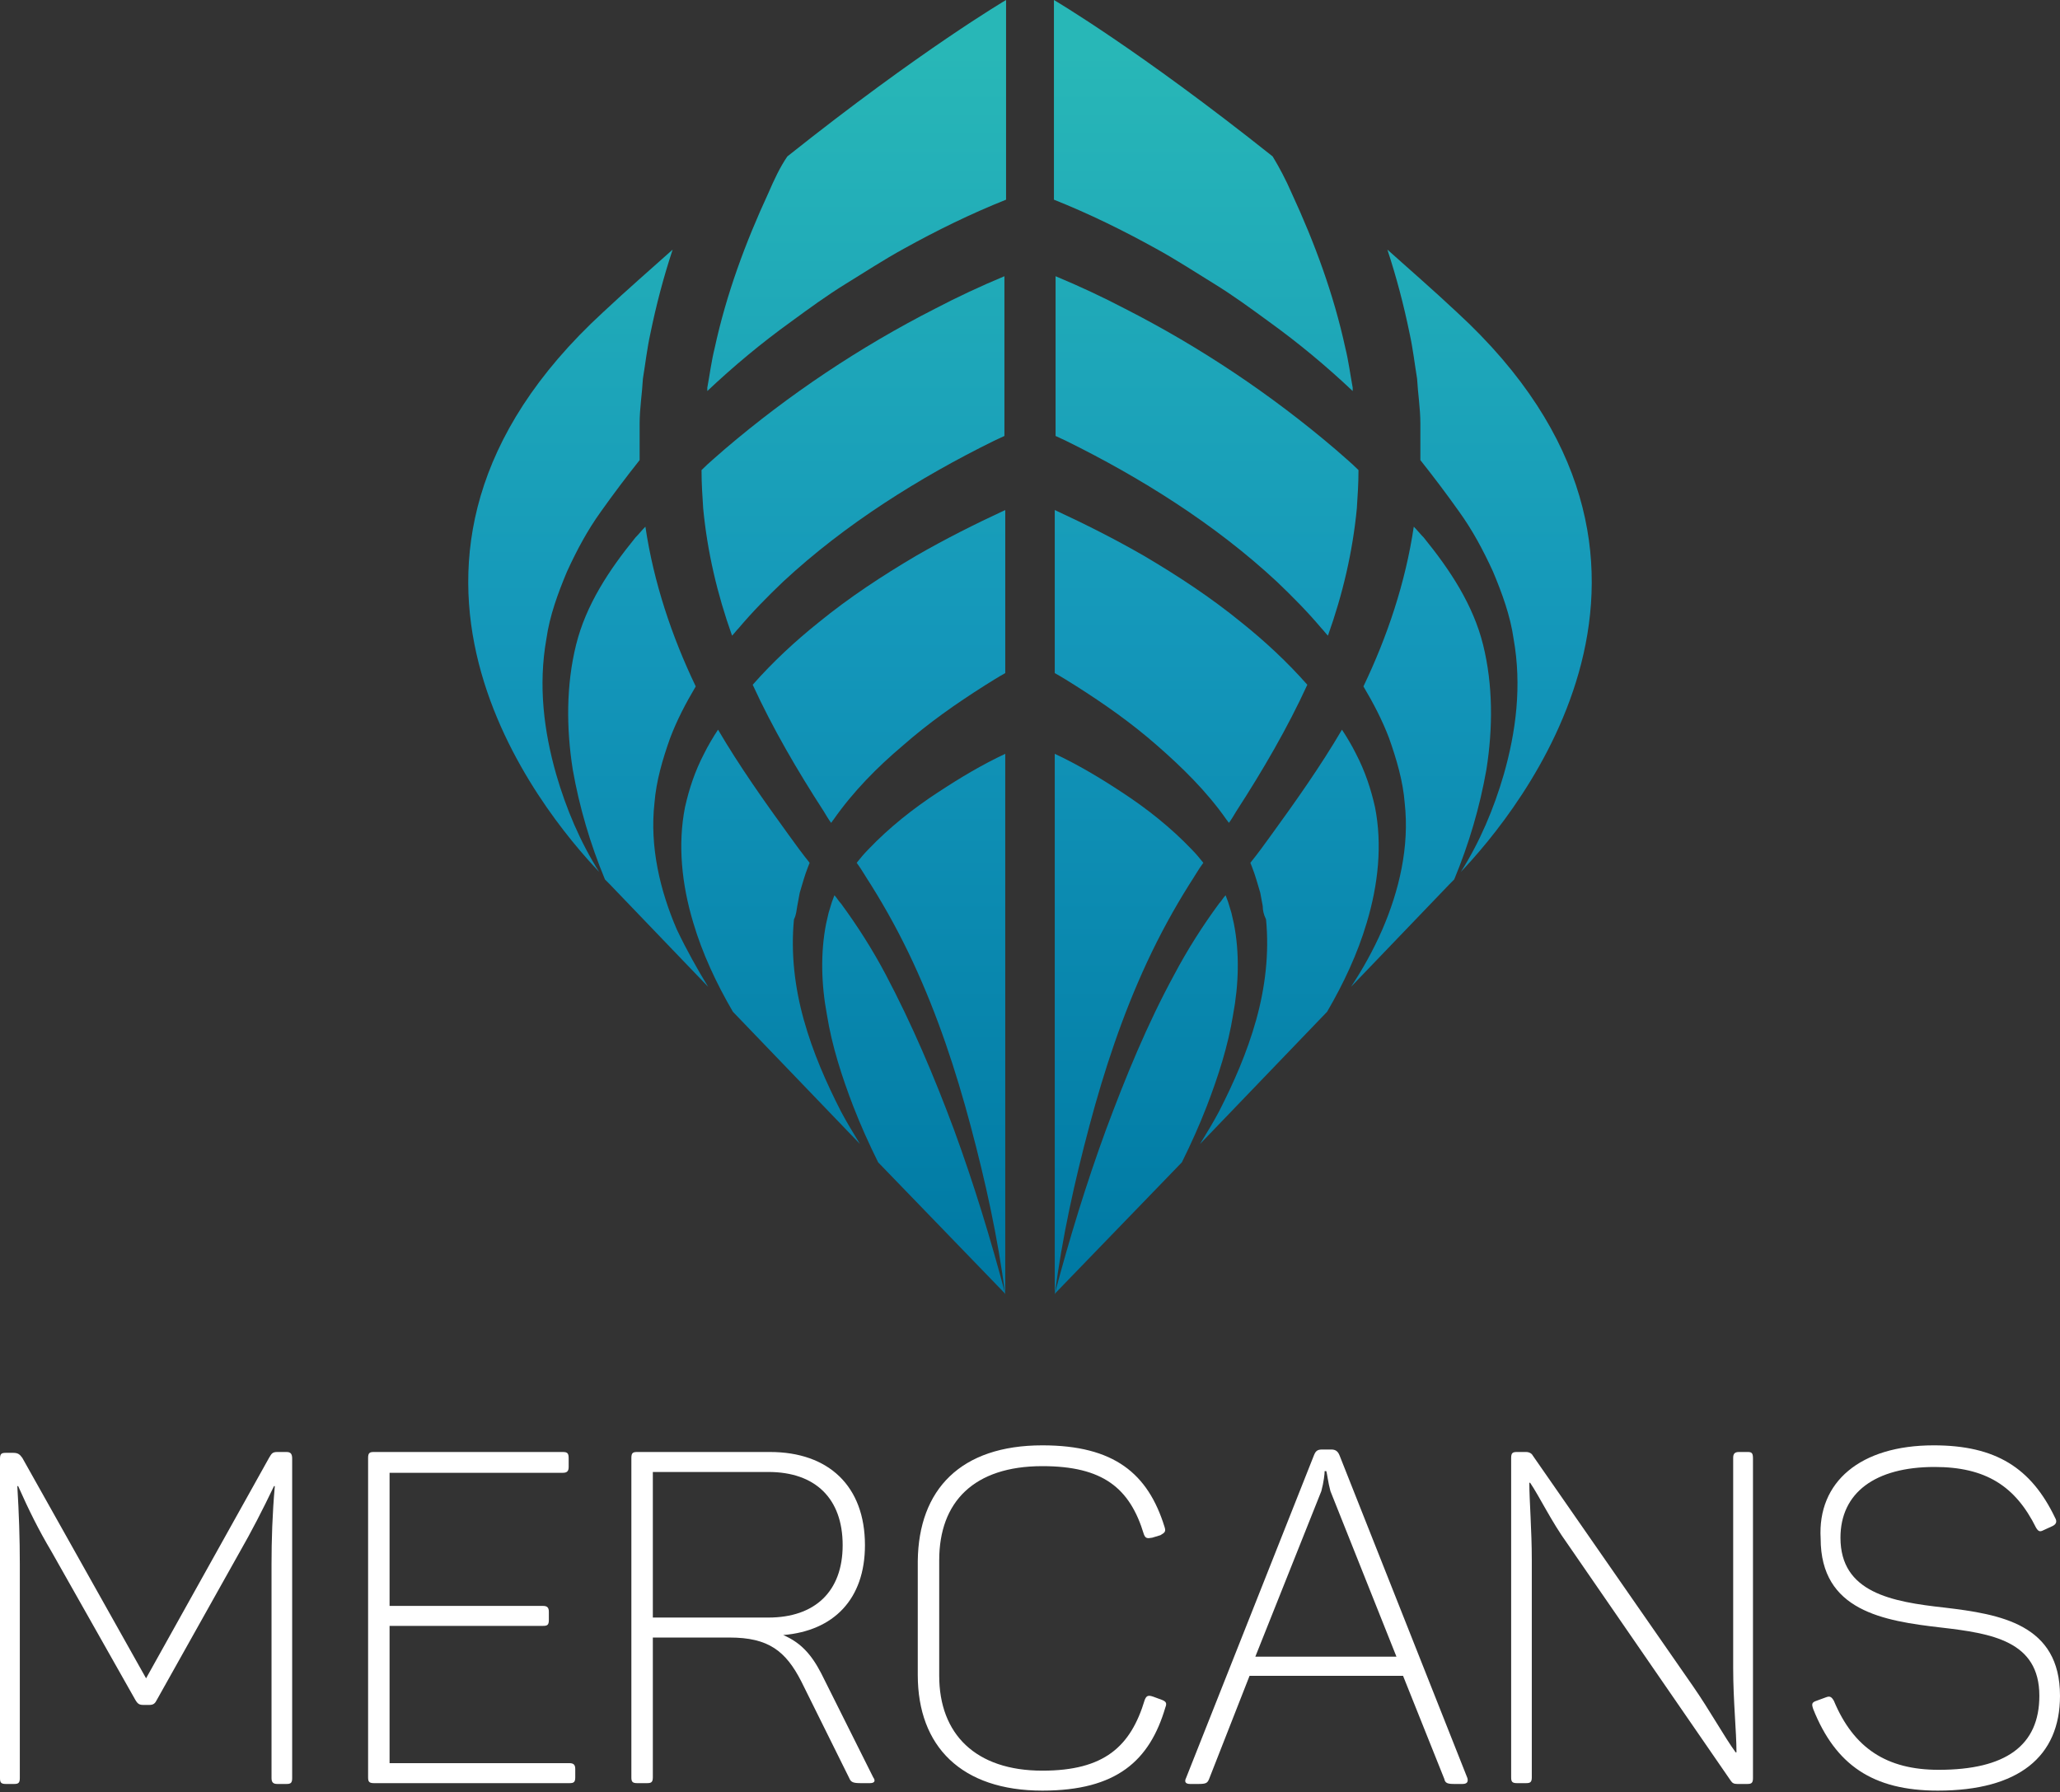
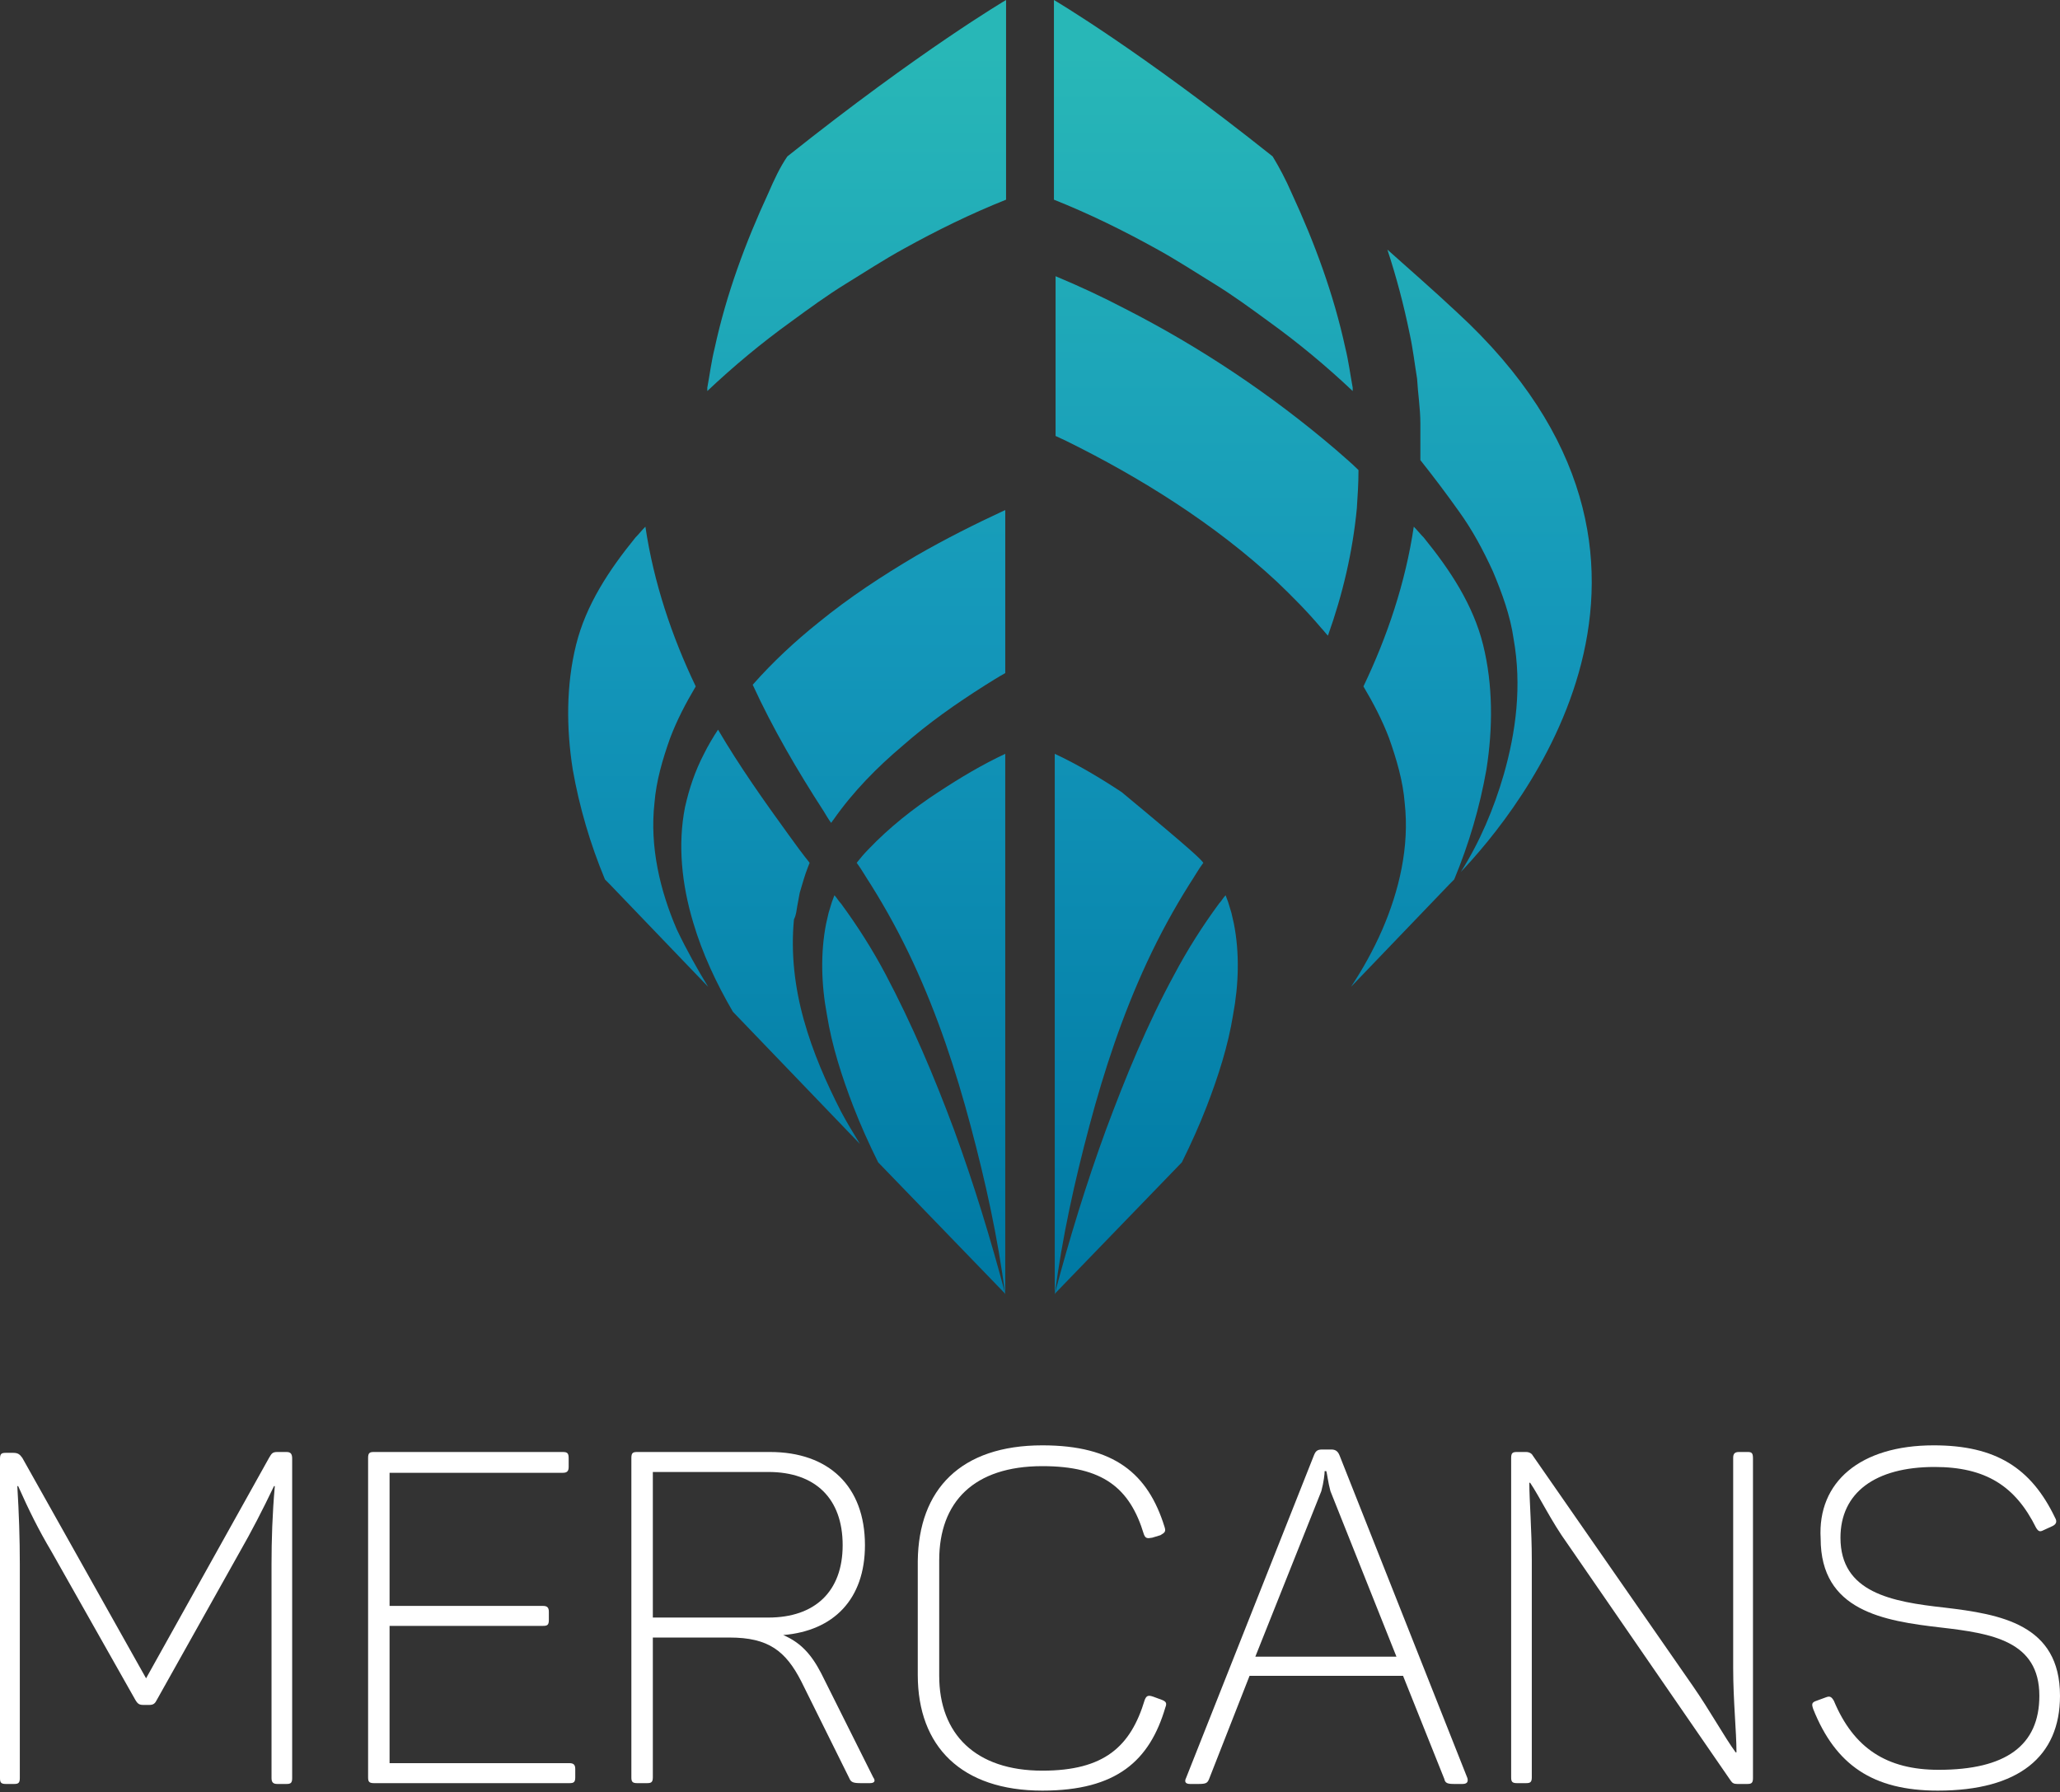
<svg xmlns="http://www.w3.org/2000/svg" width="100" height="87" viewBox="0 0 100 87" fill="none">
  <rect x="0" y="0" width="100" height="87" fill="#333333" stroke="none" />
  <g clip-path="url(#clip0_3053_1473)">
    <path d="M38.702 43.989L38.822 43.342C38.943 42.938 39.063 42.494 39.223 42.09C39.263 42.009 39.263 41.969 39.303 41.888C38.943 41.444 38.622 41 38.301 40.555C37.1 38.899 35.898 37.203 34.856 35.425C34.616 35.789 34.375 36.193 34.175 36.597C33.734 37.445 33.454 38.293 33.254 39.182C32.893 41 33.093 42.938 33.654 44.797C34.095 46.291 34.776 47.745 35.577 49.119L41.747 55.541C41.426 55.016 41.106 54.491 40.826 53.966C40.104 52.552 39.463 51.098 39.023 49.523C38.582 47.947 38.382 46.291 38.542 44.635C38.662 44.393 38.662 44.191 38.702 43.989Z" fill="url(#paint0_linear_3053_1473)" />
-     <path d="M38.021 28.235C39.544 26.821 41.186 25.569 42.909 24.438C44.632 23.307 46.434 22.297 48.237 21.409C48.398 21.328 48.598 21.247 48.758 21.166V13.411C47.596 13.895 46.474 14.42 45.393 14.986C41.747 16.844 38.301 19.146 35.176 21.812C34.816 22.136 34.415 22.459 34.055 22.822C34.055 23.469 34.095 24.075 34.135 24.68C34.335 26.781 34.816 28.841 35.537 30.861C35.657 30.739 35.737 30.618 35.858 30.497C36.539 29.689 37.26 28.962 38.021 28.235Z" fill="url(#paint1_linear_3053_1473)" />
    <path d="M32.852 45.119C32.051 43.261 31.53 41.12 31.771 38.98C31.851 37.929 32.171 36.839 32.532 35.829C32.852 34.98 33.293 34.132 33.774 33.325C32.612 30.901 31.731 28.275 31.33 25.569C31.17 25.73 31.009 25.933 30.849 26.094C29.567 27.669 28.445 29.366 27.965 31.305C27.484 33.244 27.484 35.344 27.804 37.364C28.125 39.181 28.646 40.959 29.367 42.696C29.527 42.857 29.607 42.938 29.607 42.938L34.375 47.907C33.854 47.058 33.333 46.129 32.852 45.119Z" fill="url(#paint2_linear_3053_1473)" />
    <path d="M37.3 9.371C36.178 11.795 35.256 14.299 34.696 16.884C34.535 17.531 34.455 18.177 34.335 18.823C34.335 18.864 34.335 18.904 34.335 18.985C35.617 17.773 36.979 16.642 38.381 15.632C39.263 14.986 40.144 14.34 41.066 13.774C41.987 13.209 42.909 12.603 43.87 12.078C45.473 11.189 47.115 10.381 48.838 9.694V0C48.838 0 44.712 2.424 38.221 7.594C37.861 8.119 37.58 8.725 37.3 9.371Z" fill="url(#paint3_linear_3053_1473)" />
-     <path d="M27.003 37.606C26.402 35.506 26.122 33.284 26.523 31.022C26.683 29.891 27.084 28.801 27.524 27.75C28.005 26.7 28.526 25.731 29.167 24.842C29.768 23.994 30.409 23.146 31.05 22.338C31.05 21.732 31.05 21.166 31.05 20.56C31.05 19.833 31.17 19.106 31.21 18.379C31.33 17.652 31.41 16.925 31.571 16.198C31.851 14.825 32.212 13.451 32.653 12.118C31.571 13.088 30.449 14.057 29.287 15.148C16.146 27.225 26.362 39.465 29.087 42.333C28.165 40.878 27.484 39.263 27.003 37.606Z" fill="url(#paint4_linear_3053_1473)" />
    <path d="M43.831 36.193C45.073 35.102 46.395 34.173 47.797 33.284C48.118 33.082 48.438 32.88 48.799 32.678V24.761C47.316 25.448 45.874 26.175 44.472 26.983C42.829 27.952 41.227 29.003 39.744 30.214C38.582 31.143 37.501 32.153 36.539 33.244C37.501 35.344 38.703 37.404 39.985 39.384C40.105 39.586 40.225 39.788 40.345 39.949C40.385 39.909 40.425 39.828 40.465 39.788C41.427 38.414 42.589 37.243 43.831 36.193Z" fill="url(#paint5_linear_3053_1473)" />
    <path d="M42.989 47.301C42.348 46.09 41.627 44.959 40.826 43.868C40.705 43.747 40.625 43.585 40.505 43.464L40.385 43.787L40.225 44.312C40.185 44.474 40.145 44.676 40.104 44.837C39.824 46.251 39.864 47.786 40.145 49.281C40.385 50.775 40.866 52.27 41.426 53.724C41.787 54.653 42.188 55.542 42.629 56.43L48.798 62.812C48.077 60.106 47.276 57.48 46.314 54.855C45.353 52.27 44.271 49.725 42.989 47.301Z" fill="url(#paint6_linear_3053_1473)" />
    <path d="M45.553 38.455C44.311 39.263 43.149 40.192 42.148 41.242C41.947 41.444 41.747 41.686 41.587 41.888C41.827 42.211 42.028 42.575 42.268 42.938C43.029 44.15 43.71 45.403 44.311 46.695C45.513 49.28 46.395 51.946 47.116 54.653C47.837 57.359 48.438 60.065 48.798 62.853V36.597C47.677 37.122 46.595 37.768 45.553 38.455Z" fill="url(#paint7_linear_3053_1473)" />
-     <path d="M61.298 43.989L61.178 43.342C61.057 42.938 60.937 42.494 60.777 42.09C60.737 42.009 60.737 41.969 60.697 41.888C61.057 41.444 61.378 41 61.699 40.555C62.9 38.899 64.102 37.203 65.144 35.425C65.384 35.789 65.625 36.193 65.825 36.597C66.266 37.445 66.546 38.293 66.747 39.182C67.107 41 66.907 42.938 66.346 44.797C65.905 46.291 65.224 47.745 64.423 49.119L58.253 55.541C58.574 55.016 58.894 54.491 59.174 53.966C59.896 52.552 60.537 51.098 60.977 49.523C61.418 47.947 61.618 46.291 61.458 44.635C61.338 44.393 61.298 44.191 61.298 43.989Z" fill="url(#paint8_linear_3053_1473)" />
    <path d="M61.979 28.235C60.457 26.821 58.814 25.569 57.092 24.438C55.369 23.307 53.566 22.297 51.763 21.409C51.603 21.328 51.402 21.247 51.242 21.166V13.411C52.404 13.895 53.526 14.42 54.608 14.986C58.253 16.844 61.699 19.146 64.824 21.812C65.184 22.136 65.585 22.459 65.946 22.822C65.946 23.469 65.906 24.075 65.866 24.68C65.665 26.781 65.184 28.841 64.463 30.861C64.343 30.739 64.263 30.618 64.143 30.497C63.462 29.689 62.741 28.962 61.979 28.235Z" fill="url(#paint9_linear_3053_1473)" />
    <path d="M67.107 45.119C67.909 43.261 68.43 41.12 68.189 38.98C68.109 37.929 67.788 36.839 67.428 35.829C67.107 34.98 66.667 34.132 66.186 33.325C67.348 30.901 68.229 28.275 68.63 25.569C68.79 25.73 68.95 25.933 69.111 26.094C70.393 27.669 71.514 29.366 71.995 31.305C72.476 33.244 72.476 35.344 72.155 37.364C71.835 39.181 71.314 40.959 70.593 42.696C70.433 42.857 70.353 42.938 70.353 42.938L65.585 47.907C66.146 47.058 66.667 46.129 67.107 45.119Z" fill="url(#paint10_linear_3053_1473)" />
    <path d="M62.7 9.371C63.822 11.795 64.744 14.299 65.305 16.884C65.465 17.531 65.545 18.177 65.665 18.823C65.665 18.864 65.665 18.904 65.665 18.985C64.383 17.773 63.021 16.642 61.619 15.632C60.737 14.986 59.856 14.34 58.934 13.774C58.013 13.209 57.092 12.603 56.13 12.078C54.527 11.189 52.885 10.381 51.162 9.694V0C51.162 0 55.289 2.424 61.779 7.594C62.099 8.119 62.42 8.725 62.7 9.371Z" fill="url(#paint11_linear_3053_1473)" />
    <path d="M72.997 37.606C73.598 35.506 73.878 33.284 73.477 31.022C73.317 29.891 72.916 28.801 72.476 27.75C71.995 26.7 71.474 25.731 70.833 24.842C70.232 23.994 69.591 23.146 68.95 22.338C68.95 21.732 68.95 21.166 68.95 20.56C68.95 19.833 68.83 19.106 68.79 18.379C68.67 17.652 68.59 16.925 68.429 16.198C68.149 14.825 67.788 13.451 67.348 12.118C68.429 13.088 69.551 14.057 70.713 15.148C83.854 27.225 73.638 39.465 70.913 42.333C71.835 40.878 72.516 39.263 72.997 37.606Z" fill="url(#paint12_linear_3053_1473)" />
-     <path d="M56.17 36.193C54.928 35.102 53.606 34.173 52.204 33.284C51.883 33.082 51.563 32.88 51.202 32.678V24.761C52.685 25.448 54.127 26.175 55.529 26.983C57.172 27.952 58.774 29.003 60.257 30.214C61.419 31.143 62.5 32.153 63.462 33.244C62.5 35.344 61.298 37.404 60.016 39.384C59.896 39.586 59.776 39.788 59.656 39.949C59.616 39.909 59.575 39.828 59.535 39.788C58.574 38.414 57.372 37.243 56.17 36.193Z" fill="url(#paint13_linear_3053_1473)" />
    <path d="M57.011 47.301C57.653 46.09 58.374 44.959 59.175 43.868C59.295 43.747 59.375 43.585 59.495 43.464L59.616 43.787L59.776 44.312C59.816 44.474 59.856 44.676 59.896 44.837C60.176 46.251 60.136 47.786 59.856 49.281C59.616 50.775 59.135 52.27 58.574 53.724C58.213 54.653 57.813 55.542 57.372 56.43L51.202 62.812C51.923 60.106 52.725 57.48 53.686 54.855C54.648 52.27 55.689 49.725 57.011 47.301Z" fill="url(#paint14_linear_3053_1473)" />
-     <path d="M54.447 38.455C55.689 39.263 56.851 40.192 57.853 41.242C58.053 41.444 58.253 41.686 58.414 41.888C58.173 42.211 57.973 42.575 57.733 42.938C56.971 44.15 56.29 45.403 55.689 46.695C54.487 49.28 53.606 51.946 52.885 54.653C52.164 57.359 51.563 60.065 51.202 62.853V36.597C52.324 37.122 53.406 37.768 54.447 38.455Z" fill="url(#paint15_linear_3053_1473)" />
+     <path d="M54.447 38.455C58.053 41.444 58.253 41.686 58.414 41.888C58.173 42.211 57.973 42.575 57.733 42.938C56.971 44.15 56.29 45.403 55.689 46.695C54.487 49.28 53.606 51.946 52.885 54.653C52.164 57.359 51.563 60.065 51.202 62.853V36.597C52.324 37.122 53.406 37.768 54.447 38.455Z" fill="url(#paint15_linear_3053_1473)" />
    <path d="M14.183 70.816V86.327C14.183 86.57 14.103 86.61 13.902 86.61H13.461C13.261 86.61 13.181 86.529 13.181 86.327V75.946C13.181 74.775 13.221 73.482 13.341 72.149H13.301C12.74 73.321 12.22 74.331 11.618 75.381L7.612 82.53C7.532 82.692 7.452 82.773 7.252 82.773H6.971C6.771 82.773 6.691 82.733 6.571 82.53L2.484 75.3C1.883 74.29 1.402 73.321 0.881 72.149H0.841C0.921 73.482 0.962 74.694 0.962 75.946V86.327C0.962 86.57 0.881 86.61 0.681 86.61H0.28C0.04 86.61 0 86.529 0 86.327V70.816C0 70.574 0.08 70.534 0.28 70.534H0.641C0.881 70.534 0.962 70.614 1.082 70.776L7.091 81.481L13.061 70.776C13.181 70.574 13.221 70.493 13.461 70.493H13.902C14.103 70.493 14.183 70.574 14.183 70.816Z" fill="white" />
    <path d="M27.605 70.816V71.22C27.605 71.422 27.525 71.503 27.324 71.503H18.911V77.966H26.363C26.563 77.966 26.643 78.047 26.643 78.249V78.653C26.643 78.895 26.563 78.935 26.363 78.935H18.911V85.6H27.645C27.845 85.6 27.925 85.681 27.925 85.883V86.287C27.925 86.529 27.845 86.57 27.645 86.57H18.15C17.909 86.57 17.869 86.489 17.869 86.287V70.776C17.869 70.534 17.949 70.493 18.15 70.493H27.324C27.565 70.493 27.605 70.574 27.605 70.816Z" fill="white" />
    <path d="M41.988 75.017C41.988 77.643 40.465 79.178 38.021 79.38C38.863 79.743 39.383 80.309 39.864 81.238L42.388 86.287C42.508 86.449 42.468 86.57 42.228 86.57H41.787C41.427 86.57 41.306 86.529 41.226 86.327L38.903 81.642C38.141 80.147 37.3 79.501 35.417 79.501H31.691V86.287C31.691 86.529 31.611 86.57 31.411 86.57H30.93C30.689 86.57 30.649 86.489 30.649 86.287V70.776C30.649 70.534 30.73 70.493 30.93 70.493H37.38C40.225 70.493 41.988 72.149 41.988 75.017ZM37.3 71.463H31.691V78.531H37.3C39.544 78.531 40.906 77.279 40.906 75.017C40.906 72.755 39.584 71.463 37.3 71.463Z" fill="white" />
    <path d="M50.601 70.17C54.087 70.17 55.73 71.543 56.531 74.129C56.611 74.371 56.531 74.411 56.331 74.532L55.93 74.654C55.69 74.694 55.609 74.694 55.529 74.492C54.848 72.23 53.526 71.18 50.601 71.18C47.276 71.18 45.593 72.917 45.593 75.744V81.359C45.593 84.186 47.356 85.964 50.601 85.964C53.606 85.964 54.888 84.792 55.569 82.53C55.65 82.329 55.73 82.288 55.97 82.368L56.411 82.53C56.611 82.612 56.651 82.692 56.571 82.894C55.81 85.479 54.207 86.933 50.601 86.933C46.675 86.933 44.552 84.792 44.552 81.319V75.785C44.592 72.311 46.635 70.17 50.601 70.17Z" fill="white" />
    <path d="M70.994 86.61H70.594C70.273 86.61 70.153 86.57 70.113 86.368L68.109 81.359H60.658L58.694 86.368C58.614 86.57 58.534 86.61 58.174 86.61H57.773C57.533 86.61 57.492 86.489 57.573 86.327L63.783 70.655C63.863 70.453 63.943 70.372 64.183 70.372H64.624C64.824 70.372 64.944 70.453 65.025 70.655L71.234 86.327C71.275 86.489 71.234 86.61 70.994 86.61ZM64.384 71.422H64.303C64.303 71.543 64.263 71.947 64.143 72.392L60.938 80.43H67.789L64.584 72.392C64.464 71.947 64.424 71.543 64.384 71.422Z" fill="white" />
    <path d="M85.096 70.816V86.327C85.096 86.57 85.016 86.61 84.816 86.61H84.335C84.174 86.61 84.095 86.57 84.015 86.449L76.082 74.936C75.321 73.886 74.72 72.634 74.279 71.988H74.239C74.239 72.836 74.359 74.29 74.359 75.744V86.287C74.359 86.529 74.279 86.57 74.079 86.57H73.638C73.397 86.57 73.357 86.489 73.357 86.287V70.776C73.357 70.534 73.438 70.493 73.638 70.493H74.079C74.239 70.493 74.359 70.574 74.399 70.655L82.171 81.844C83.013 83.056 83.694 84.308 84.255 85.075H84.295C84.295 84.065 84.135 82.571 84.135 80.996V70.776C84.135 70.574 84.215 70.493 84.415 70.493H84.856C85.056 70.493 85.096 70.574 85.096 70.816Z" fill="white" />
    <path d="M93.87 70.17C96.875 70.17 98.597 71.26 99.76 73.684C99.88 73.886 99.8 74.007 99.639 74.088L99.198 74.29C99.039 74.371 98.958 74.371 98.838 74.169C97.836 72.149 96.394 71.22 93.91 71.22C91.026 71.22 89.343 72.472 89.343 74.654C89.343 77.32 91.827 77.764 94.391 78.047C97.115 78.37 100 78.855 100 82.329C100 85.277 97.997 86.933 94.07 86.933C90.906 86.933 89.102 85.681 88.021 82.975C87.94 82.733 87.94 82.651 88.181 82.571L88.622 82.409C88.822 82.329 88.902 82.368 89.022 82.571C89.984 84.874 91.586 85.923 94.11 85.923C97.356 85.923 98.998 84.752 98.998 82.329C98.998 79.662 96.675 79.299 94.231 79.016C91.427 78.693 88.381 78.208 88.381 74.694C88.221 71.947 90.305 70.17 93.87 70.17Z" fill="white" />
  </g>
  <defs>
    <linearGradient id="paint0_linear_3053_1473" x1="50" y1="2.522" x2="50" y2="62.764" gradientUnits="userSpaceOnUse">
      <stop stop-color="#28B7B7" />
      <stop offset="0.469" stop-color="#1497BA" />
      <stop offset="0.979" stop-color="#007AA4" />
    </linearGradient>
    <linearGradient id="paint1_linear_3053_1473" x1="50" y1="2.522" x2="50" y2="62.764" gradientUnits="userSpaceOnUse">
      <stop stop-color="#28B7B7" />
      <stop offset="0.469" stop-color="#1497BA" />
      <stop offset="0.979" stop-color="#007AA4" />
    </linearGradient>
    <linearGradient id="paint2_linear_3053_1473" x1="50" y1="2.521" x2="50" y2="62.764" gradientUnits="userSpaceOnUse">
      <stop stop-color="#28B7B7" />
      <stop offset="0.469" stop-color="#1497BA" />
      <stop offset="0.979" stop-color="#007AA4" />
    </linearGradient>
    <linearGradient id="paint3_linear_3053_1473" x1="50" y1="2.522" x2="50" y2="62.764" gradientUnits="userSpaceOnUse">
      <stop stop-color="#28B7B7" />
      <stop offset="0.469" stop-color="#1497BA" />
      <stop offset="0.979" stop-color="#007AA4" />
    </linearGradient>
    <linearGradient id="paint4_linear_3053_1473" x1="50" y1="2.522" x2="50" y2="62.764" gradientUnits="userSpaceOnUse">
      <stop stop-color="#28B7B7" />
      <stop offset="0.469" stop-color="#1497BA" />
      <stop offset="0.979" stop-color="#007AA4" />
    </linearGradient>
    <linearGradient id="paint5_linear_3053_1473" x1="50" y1="2.522" x2="50" y2="62.764" gradientUnits="userSpaceOnUse">
      <stop stop-color="#28B7B7" />
      <stop offset="0.469" stop-color="#1497BA" />
      <stop offset="0.979" stop-color="#007AA4" />
    </linearGradient>
    <linearGradient id="paint6_linear_3053_1473" x1="50" y1="2.522" x2="50" y2="62.764" gradientUnits="userSpaceOnUse">
      <stop stop-color="#28B7B7" />
      <stop offset="0.469" stop-color="#1497BA" />
      <stop offset="0.979" stop-color="#007AA4" />
    </linearGradient>
    <linearGradient id="paint7_linear_3053_1473" x1="50" y1="2.522" x2="50" y2="62.764" gradientUnits="userSpaceOnUse">
      <stop stop-color="#28B7B7" />
      <stop offset="0.469" stop-color="#1497BA" />
      <stop offset="0.979" stop-color="#007AA4" />
    </linearGradient>
    <linearGradient id="paint8_linear_3053_1473" x1="50" y1="2.522" x2="50" y2="62.764" gradientUnits="userSpaceOnUse">
      <stop stop-color="#28B7B7" />
      <stop offset="0.469" stop-color="#1497BA" />
      <stop offset="0.979" stop-color="#007AA4" />
    </linearGradient>
    <linearGradient id="paint9_linear_3053_1473" x1="50" y1="2.522" x2="50" y2="62.764" gradientUnits="userSpaceOnUse">
      <stop stop-color="#28B7B7" />
      <stop offset="0.469" stop-color="#1497BA" />
      <stop offset="0.979" stop-color="#007AA4" />
    </linearGradient>
    <linearGradient id="paint10_linear_3053_1473" x1="50" y1="2.521" x2="50" y2="62.764" gradientUnits="userSpaceOnUse">
      <stop stop-color="#28B7B7" />
      <stop offset="0.469" stop-color="#1497BA" />
      <stop offset="0.979" stop-color="#007AA4" />
    </linearGradient>
    <linearGradient id="paint11_linear_3053_1473" x1="50" y1="2.522" x2="50" y2="62.764" gradientUnits="userSpaceOnUse">
      <stop stop-color="#28B7B7" />
      <stop offset="0.469" stop-color="#1497BA" />
      <stop offset="0.979" stop-color="#007AA4" />
    </linearGradient>
    <linearGradient id="paint12_linear_3053_1473" x1="50" y1="2.522" x2="50" y2="62.764" gradientUnits="userSpaceOnUse">
      <stop stop-color="#28B7B7" />
      <stop offset="0.469" stop-color="#1497BA" />
      <stop offset="0.979" stop-color="#007AA4" />
    </linearGradient>
    <linearGradient id="paint13_linear_3053_1473" x1="50.001" y1="2.522" x2="50.001" y2="62.764" gradientUnits="userSpaceOnUse">
      <stop stop-color="#28B7B7" />
      <stop offset="0.469" stop-color="#1497BA" />
      <stop offset="0.979" stop-color="#007AA4" />
    </linearGradient>
    <linearGradient id="paint14_linear_3053_1473" x1="50.001" y1="2.522" x2="50.001" y2="62.764" gradientUnits="userSpaceOnUse">
      <stop stop-color="#28B7B7" />
      <stop offset="0.469" stop-color="#1497BA" />
      <stop offset="0.979" stop-color="#007AA4" />
    </linearGradient>
    <linearGradient id="paint15_linear_3053_1473" x1="50.001" y1="2.522" x2="50.001" y2="62.764" gradientUnits="userSpaceOnUse">
      <stop stop-color="#28B7B7" />
      <stop offset="0.469" stop-color="#1497BA" />
      <stop offset="0.979" stop-color="#007AA4" />
    </linearGradient>
    <clipPath id="clip0_3053_1473">
      <rect width="100" height="87" fill="white" />
    </clipPath>
  </defs>
</svg>